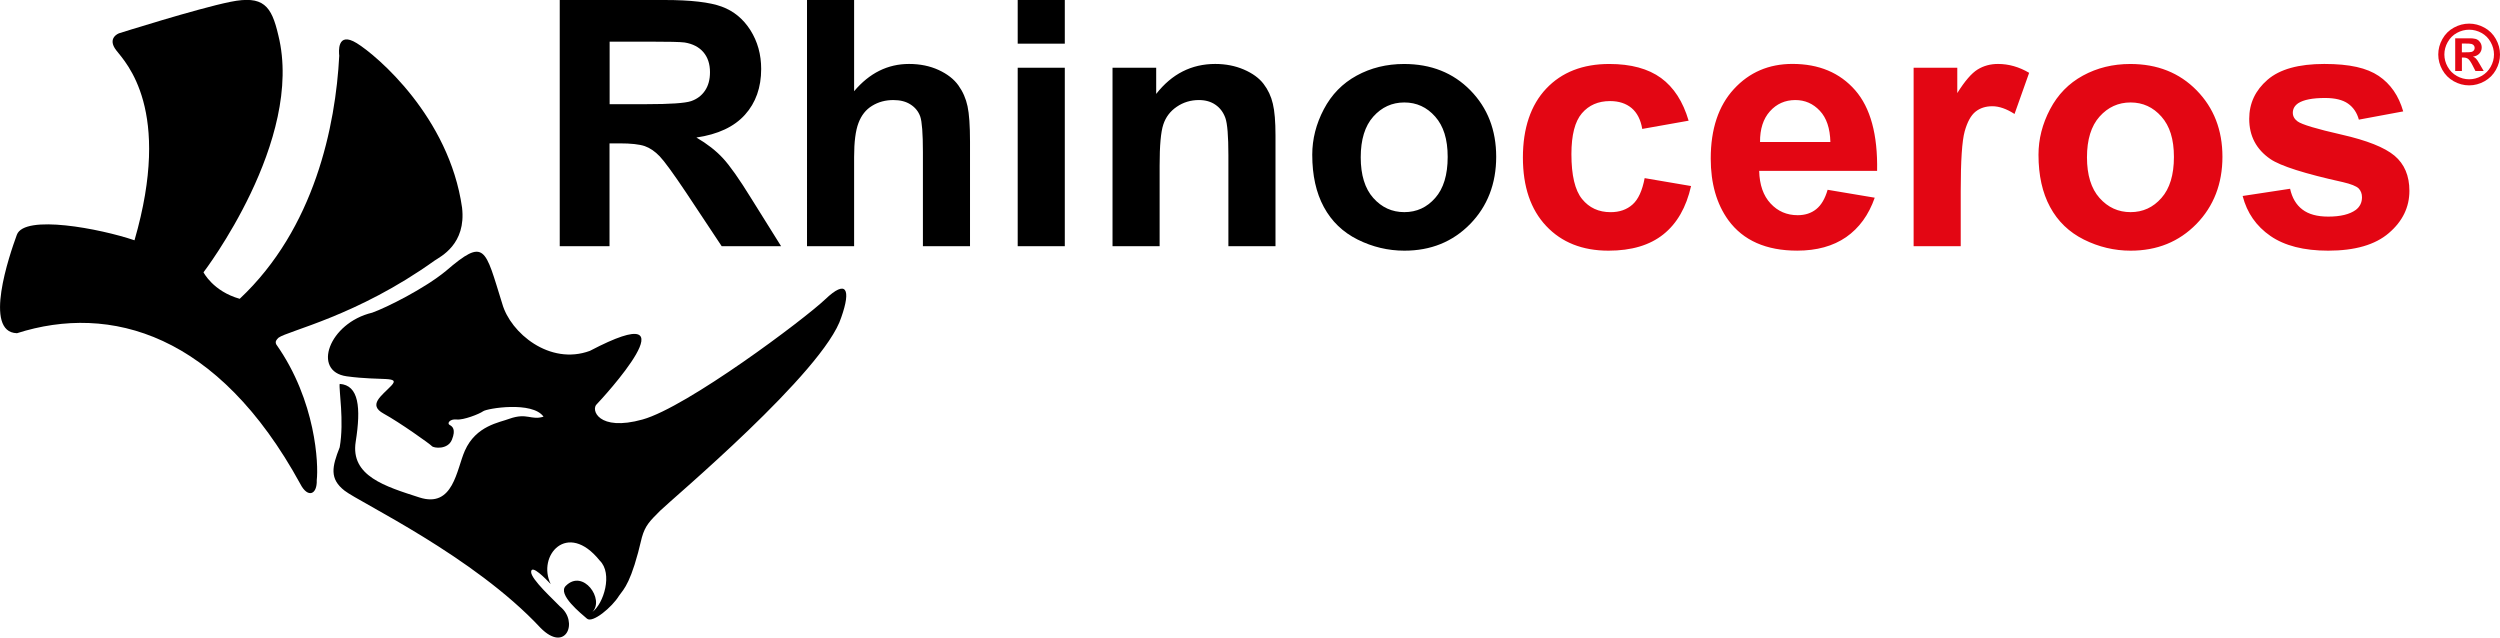
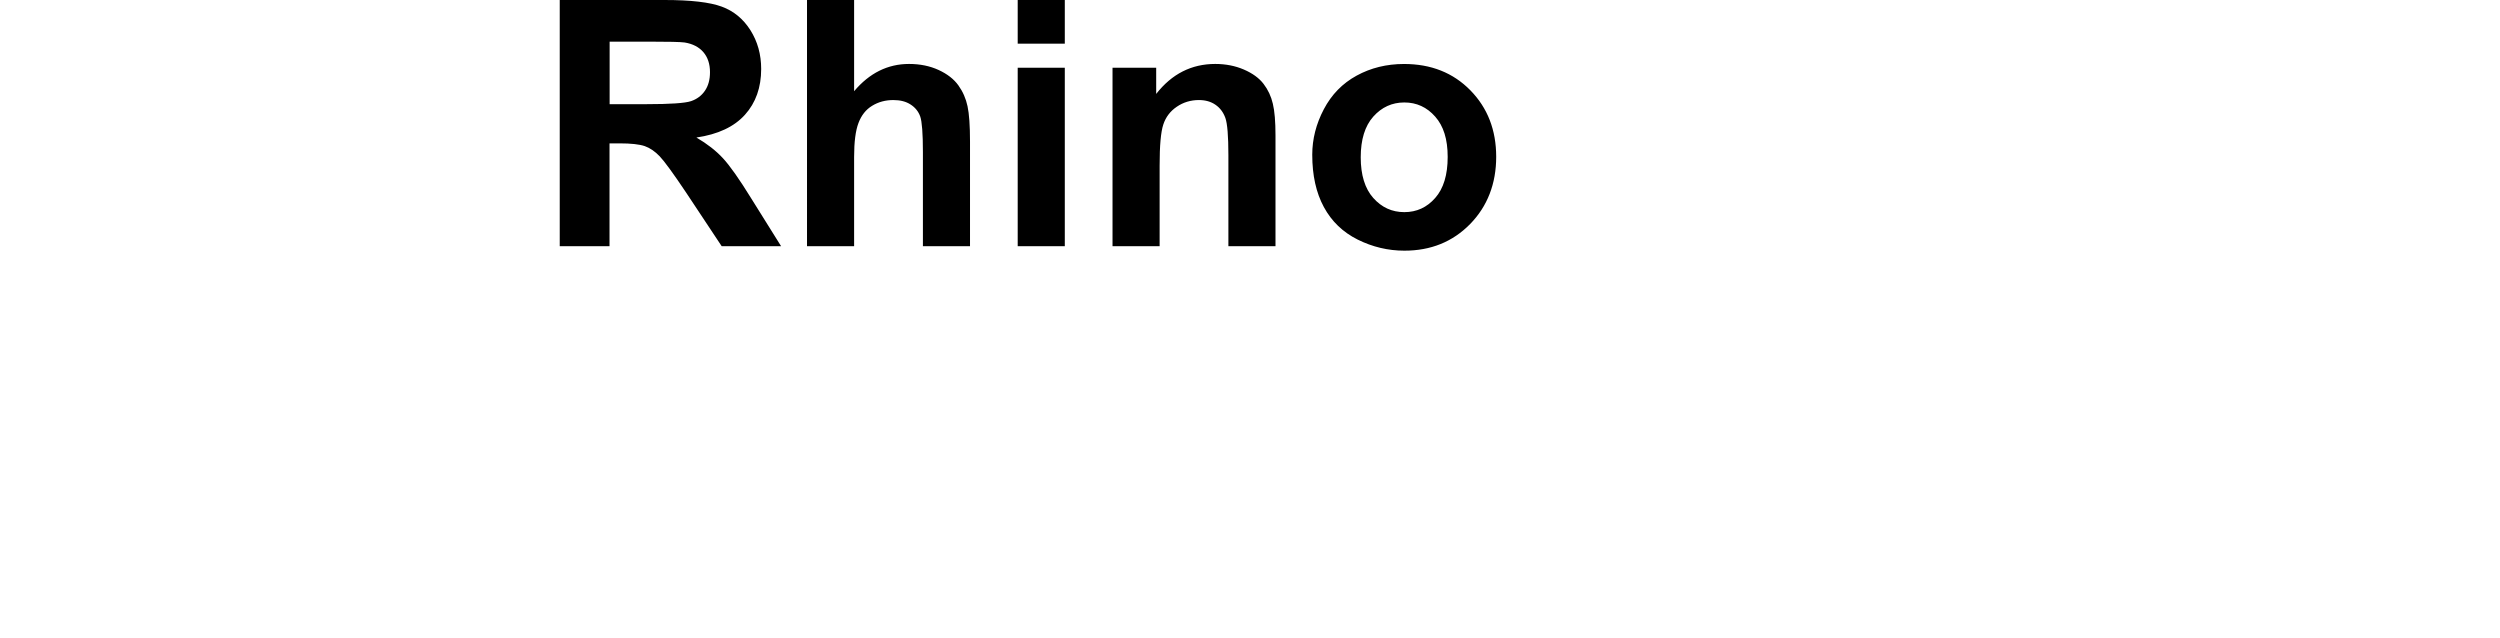
<svg xmlns="http://www.w3.org/2000/svg" id="b" data-name="Layer 2" viewBox="0 0 727.13 185.44">
  <defs>
    <style>
      .d {
        fill: #e30613;
      }
    </style>
  </defs>
  <g id="c" data-name="Layer 1">
    <g>
      <path d="M162.8,71.6V0h30.45c7.65,0,13.22.65,16.68,1.93,3.48,1.28,6.25,3.57,8.33,6.85,2.08,3.3,3.13,7.05,3.13,11.28,0,5.38-1.57,9.82-4.72,13.32-3.15,3.5-7.85,5.7-14.12,6.62,3.12,1.82,5.68,3.82,7.7,6,2.03,2.18,4.77,6.07,8.2,11.63l8.73,13.97h-17.28l-10.37-15.63c-3.72-5.55-6.27-9.05-7.65-10.5-1.37-1.43-2.82-2.43-4.35-2.97-1.55-.53-3.98-.8-7.32-.8h-2.93v29.9h-14.5ZM177.3,30.3h10.7c6.93,0,11.25-.3,12.98-.88,1.72-.58,3.08-1.6,4.05-3.03.98-1.43,1.47-3.23,1.47-5.38,0-2.42-.65-4.35-1.93-5.85-1.28-1.48-3.1-2.42-5.43-2.8-1.18-.17-4.7-.25-10.55-.25h-11.28v18.2h0ZM248.42,0v26.53c4.45-5.28,9.78-7.93,15.97-7.93,3.18,0,6.05.58,8.6,1.75,2.55,1.18,4.47,2.67,5.77,4.5,1.3,1.82,2.18,3.83,2.65,6.05.48,2.22.72,5.65.72,10.3v30.4h-13.7v-27.37c0-5.43-.27-8.88-.78-10.35-.53-1.47-1.47-2.63-2.8-3.48-1.33-.87-3-1.3-5.02-1.3-2.3,0-4.35.55-6.17,1.67-1.82,1.1-3.13,2.77-3.97,5-.85,2.22-1.27,5.52-1.27,9.87v25.97h-13.7V0h13.7ZM296,12.7V0h13.7v12.7h-13.7ZM296,71.6V19.7h13.7v51.9h-13.7ZM370.98,71.6h-13.7v-26.45c0-5.6-.3-9.22-.88-10.85-.6-1.65-1.55-2.92-2.88-3.83-1.33-.92-2.93-1.37-4.8-1.37-2.4,0-4.55.65-6.45,1.95-1.92,1.3-3.22,3.03-3.92,5.17-.72,2.15-1.07,6.12-1.07,11.92v23.47h-13.7V19.7h12.7v7.62c4.55-5.82,10.27-8.72,17.18-8.72,3.03,0,5.82.55,8.33,1.63,2.53,1.1,4.43,2.48,5.72,4.17,1.3,1.7,2.2,3.62,2.7,5.77.52,2.15.77,5.22.77,9.22v32.22h0ZM381.67,45.02c0-4.57,1.12-8.98,3.37-13.25,2.25-4.28,5.43-7.53,9.55-9.78,4.12-2.25,8.7-3.38,13.78-3.38,7.85,0,14.27,2.55,19.28,7.65,5.02,5.12,7.52,11.55,7.52,19.35s-2.53,14.38-7.58,19.55c-5.07,5.17-11.43,7.75-19.12,7.75-4.75,0-9.28-1.08-13.6-3.23-4.3-2.15-7.58-5.3-9.83-9.47-2.25-4.15-3.37-9.22-3.37-15.18h0ZM395.77,45.75c0,5.15,1.22,9.1,3.65,11.83,2.45,2.75,5.45,4.12,9.03,4.12s6.57-1.37,8.98-4.12c2.42-2.73,3.63-6.72,3.63-11.93s-1.22-9-3.63-11.73c-2.42-2.75-5.42-4.12-8.98-4.12s-6.58,1.37-9.03,4.12c-2.43,2.73-3.65,6.68-3.65,11.83h0Z" />
-       <path class="d" d="M491.15,35.1l-13.5,2.4c-.45-2.68-1.48-4.7-3.1-6.07-1.62-1.35-3.7-2.03-6.27-2.03-3.42,0-6.15,1.18-8.18,3.55-2.03,2.37-3.05,6.32-3.05,11.87,0,6.17,1.03,10.52,3.1,13.07,2.07,2.55,4.83,3.82,8.3,3.82,2.6,0,4.73-.75,6.38-2.23,1.67-1.48,2.83-4.03,3.52-7.67l13.5,2.3c-1.4,6.2-4.08,10.88-8.05,14.05-3.97,3.17-9.28,4.75-15.97,4.75-7.57,0-13.62-2.4-18.12-7.18-4.52-4.8-6.77-11.43-6.77-19.92s2.27-15.25,6.78-20.03c4.52-4.78,10.63-7.17,18.35-7.17,6.3,0,11.32,1.37,15.05,4.08,3.72,2.72,6.38,6.85,8.02,12.42h0ZM531.57,55.2l13.7,2.3c-1.75,5.02-4.53,8.83-8.32,11.47-3.8,2.62-8.55,3.93-14.23,3.93-9.02,0-15.7-2.95-20.02-8.85-3.42-4.73-5.13-10.7-5.13-17.92,0-8.6,2.25-15.35,6.73-20.22,4.48-4.88,10.17-7.32,17.03-7.32,7.7,0,13.78,2.55,18.25,7.65,4.45,5.1,6.58,12.92,6.38,23.45h-34.3c.1,4.07,1.2,7.23,3.32,9.5,2.1,2.27,4.73,3.4,7.87,3.4,2.15,0,3.95-.58,5.4-1.75,1.47-1.17,2.57-3.05,3.32-5.65h0ZM532.37,41.3c-.1-3.98-1.12-7.02-3.07-9.08-1.95-2.08-4.32-3.12-7.12-3.12-2.98,0-5.45,1.1-7.4,3.28-1.95,2.18-2.9,5.17-2.87,8.92h20.45ZM570.28,71.6h-13.7V19.7h12.7v7.37c2.18-3.48,4.15-5.77,5.9-6.85,1.75-1.08,3.73-1.62,5.95-1.62,3.13,0,6.15.87,9.05,2.58l-4.25,11.97c-2.32-1.5-4.47-2.25-6.45-2.25s-3.57.53-4.9,1.58c-1.33,1.07-2.38,2.97-3.15,5.73s-1.15,8.57-1.15,17.38v16h0ZM592.9,45.02c0-4.57,1.12-8.98,3.37-13.25,2.25-4.28,5.43-7.53,9.55-9.78,4.12-2.25,8.7-3.38,13.78-3.38,7.85,0,14.27,2.55,19.28,7.65,5.02,5.12,7.52,11.55,7.52,19.35s-2.53,14.38-7.58,19.55c-5.07,5.17-11.43,7.75-19.12,7.75-4.75,0-9.28-1.08-13.6-3.23-4.3-2.15-7.58-5.3-9.83-9.47-2.25-4.15-3.37-9.22-3.37-15.18h0ZM607,45.75c0,5.15,1.22,9.1,3.65,11.83,2.45,2.75,5.45,4.12,9.03,4.12s6.57-1.37,8.98-4.12c2.42-2.73,3.63-6.72,3.63-11.93s-1.22-9-3.63-11.73c-2.42-2.75-5.42-4.12-8.98-4.12s-6.58,1.37-9.03,4.12c-2.43,2.73-3.65,6.68-3.65,11.83h0ZM652.28,57l13.8-2.1c.58,2.65,1.77,4.67,3.57,6.03,1.78,1.38,4.3,2.07,7.52,2.07,3.55,0,6.22-.65,8.02-1.95,1.2-.92,1.8-2.15,1.8-3.68,0-1.03-.33-1.9-.98-2.58-.68-.65-2.22-1.27-4.58-1.82-11.08-2.45-18.1-4.68-21.07-6.7-4.12-2.82-6.17-6.72-6.17-11.7,0-4.52,1.78-8.3,5.33-11.37,3.55-3.07,9.05-4.6,16.5-4.6s12.38,1.17,15.83,3.48c3.45,2.33,5.83,5.77,7.13,10.32l-12.9,2.4c-.55-2.03-1.62-3.6-3.17-4.68-1.55-1.08-3.77-1.62-6.65-1.62-3.63,0-6.23.5-7.82,1.52-1.05.72-1.57,1.65-1.57,2.78,0,.98.45,1.82,1.37,2.5,1.25.92,5.53,2.2,12.87,3.87,7.33,1.67,12.45,3.7,15.35,6.12,2.88,2.43,4.32,5.85,4.32,10.22,0,4.75-1.98,8.85-5.97,12.27-3.97,3.42-9.85,5.13-17.65,5.13-7.07,0-12.67-1.43-16.8-4.28-4.12-2.85-6.82-6.72-8.08-11.62h0Z" />
-       <path class="d" d="M718.15,6.87c1.54,0,3.02.38,4.43,1.16,1.42.77,2.53,1.87,3.34,3.31.81,1.44,1.21,2.94,1.21,4.51s-.4,3.05-1.19,4.47c-.8,1.42-1.9,2.52-3.32,3.32-1.42.79-2.91,1.19-4.47,1.19s-3.05-.4-4.47-1.19c-1.42-.8-2.52-1.9-3.32-3.32-.79-1.42-1.19-2.91-1.19-4.47s.4-3.08,1.21-4.51c.81-1.44,1.92-2.54,3.34-3.31,1.41-.77,2.89-1.16,4.43-1.16h0ZM718.16,8.64c-1.24,0-2.42.31-3.55.92-1.13.62-2.02,1.5-2.68,2.66-.65,1.15-.98,2.36-.98,3.62s.32,2.46.96,3.59c.64,1.14,1.52,2.03,2.66,2.67,1.14.64,2.34.96,3.59.96s2.45-.32,3.59-.96c1.14-.64,2.03-1.53,2.67-2.67.64-1.14.96-2.34.96-3.59s-.33-2.47-.98-3.62c-.65-1.16-1.54-2.04-2.68-2.66-1.14-.62-2.32-.92-3.56-.92h0ZM714.1,20.64v-9.5h1.93c1.81,0,2.82,0,3.04.02.64.05,1.14.18,1.49.38.35.2.65.5.89.91.24.41.36.86.36,1.36,0,.69-.22,1.27-.67,1.76-.45.49-1.08.79-1.88.91.29.11.51.23.67.36.16.13.37.37.64.73.07.1.3.48.7,1.16l1.12,1.92h-2.4l-.79-1.55c-.53-1.04-.97-1.69-1.32-1.96-.35-.27-.79-.4-1.33-.4h-.5v3.91h-1.94ZM716.04,15.22h.78c1.11,0,1.8-.04,2.07-.13.27-.08.48-.23.64-.44.16-.21.23-.45.23-.72s-.08-.5-.23-.7c-.15-.2-.37-.35-.65-.44-.28-.09-.97-.13-2.06-.13h-.78v2.57h0Z" />
    </g>
-     <path d="M4.89,96.93c27.22-8.71,58.54.1,82.46,43.83,2.15,4.2,4.93,3.15,4.78-1.13.53-4.43-.17-23.01-11.78-39.46-.39-.85.03-1.32.65-1.94,2.73-2.03,22.87-6.3,45.38-22.42,1.74-1.19,9.26-4.75,8.01-15.44-3.75-26.34-24.77-44.21-30.62-47.81-5.85-3.6-5.2,2.7-5.1,3.65-1.05,20.36-7.17,50.28-28.95,70.7-7.78-2.2-10.53-7.71-10.53-7.71,0,0,29.37-38.33,21.76-68.95-2-8.61-4.35-11.66-13.96-9.71-9.61,1.95-32.42,9.16-32.42,9.16,0,0-3.55,1.35-.75,4.95,2.8,3.6,16.31,17.21,5.3,55.24-10.01-3.4-32.02-7.61-34.22-1.6-2.2,6-9.81,28.32,0,28.62Z" />
-     <path d="M98.8,111.64c-.3,1.58,1.35,10.81,0,18.46-2.25,5.7-3.01,9.16,1.42,12.61,4.43,3.45,37.56,19.06,56.97,39.88,7.43,7.56,11.18-1.83,5.7-6.18-1.5-1.65-8.56-7.96-8.41-10.13s4.2,2.03,5.7,3.6c-4.05-8.18,4.8-18.61,14.26-6.83,3.85,3.73,1.15,12.53-2.15,14.94,3.62-3.62-2.68-12.63-7.71-7.61-2.6,2.5,4.55,8.16,6.15,9.56,1.6,1.4,7.3-3.35,9.31-6.65,1.47-2.05,3.59-3.78,6.66-17.01.98-3.43,2.24-4.67,5.3-7.73,3.06-3.06,47.73-40.5,52.69-56.26,2.9-8.21,1.5-11.11-4.65-5.25-6.15,5.85-40.23,31.37-53.14,34.97-12.91,3.6-15.16-2.93-13.28-4.5,1.14-1.14,29.84-32.17-2.05-15.46-11.68,4.3-23.09-5.2-25.49-13.71-5.07-16.2-4.9-19.41-16.41-9.51-6.2,5.1-17.21,10.61-21.41,12.11-12.61,3-17.61,17.11-7.41,18.51,10.21,1.4,15.74-.2,12.96,2.73-2.78,2.93-6.9,5.55-2.25,8.11,4.65,2.55,13.54,8.86,14.05,9.46.51.6,4.64,1.13,5.84-1.88,1.2-3,.15-3.83-.68-4.28-.83-.45.07-1.8,2.03-1.58,1.95.23,6.6-1.58,7.73-2.4,1.13-.83,14.33-3,17.56,1.58-3.66,1.14-4.73-1.23-9.91.6-2.84,1.1-9.73,1.97-12.98,9.31-2.43,5.48-3.33,16.79-13.23,13.58-9.91-3.2-20.09-6.23-18.51-16.21,1.58-9.98.9-16.44-4.65-16.81Z" />
  </g>
</svg>